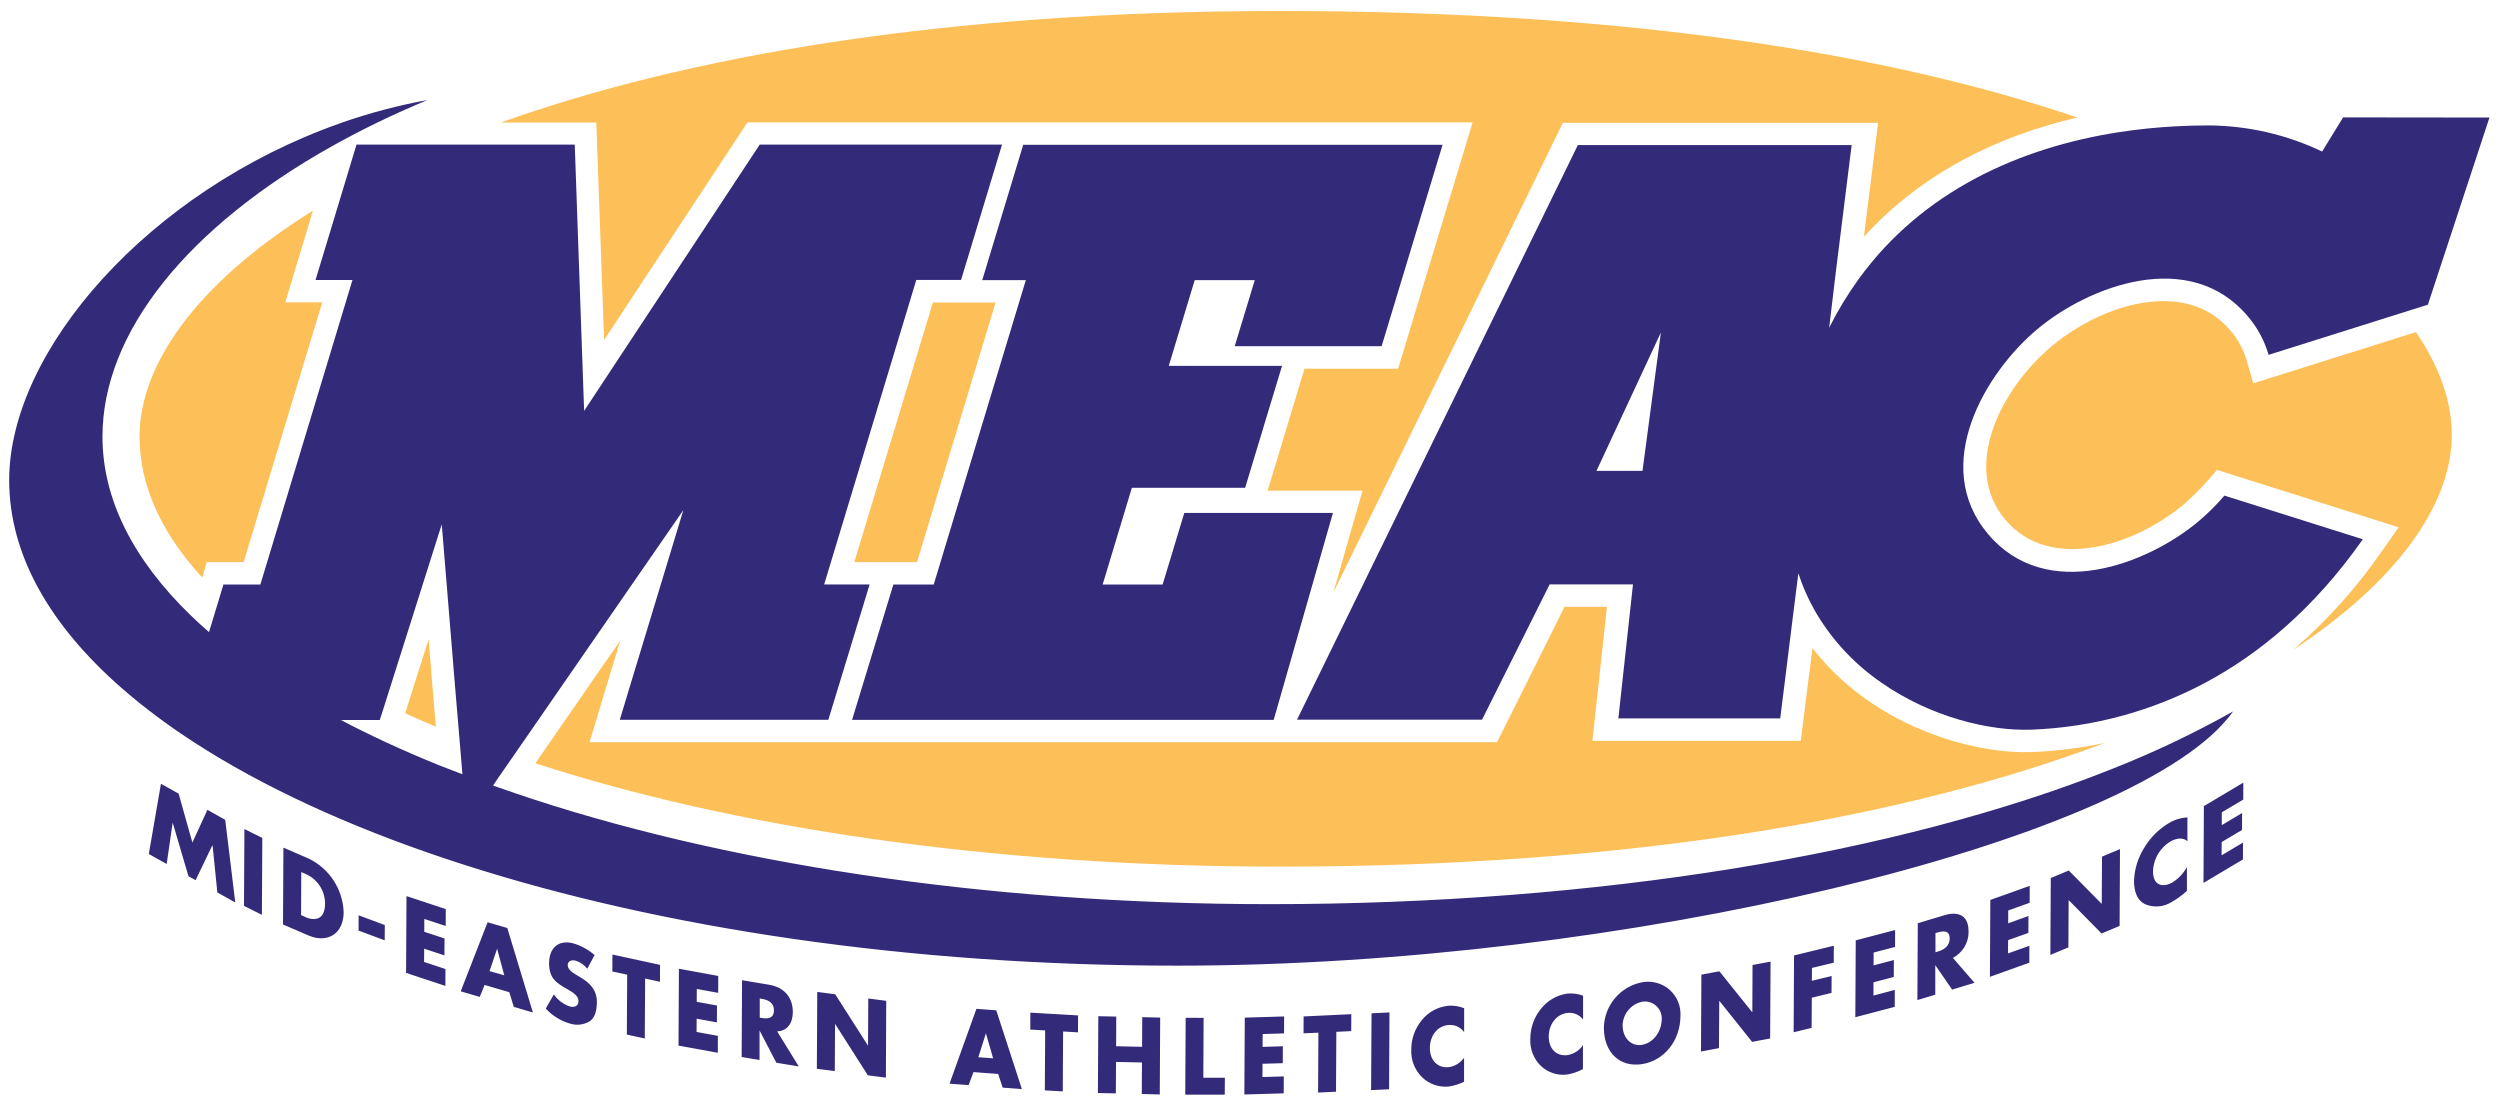
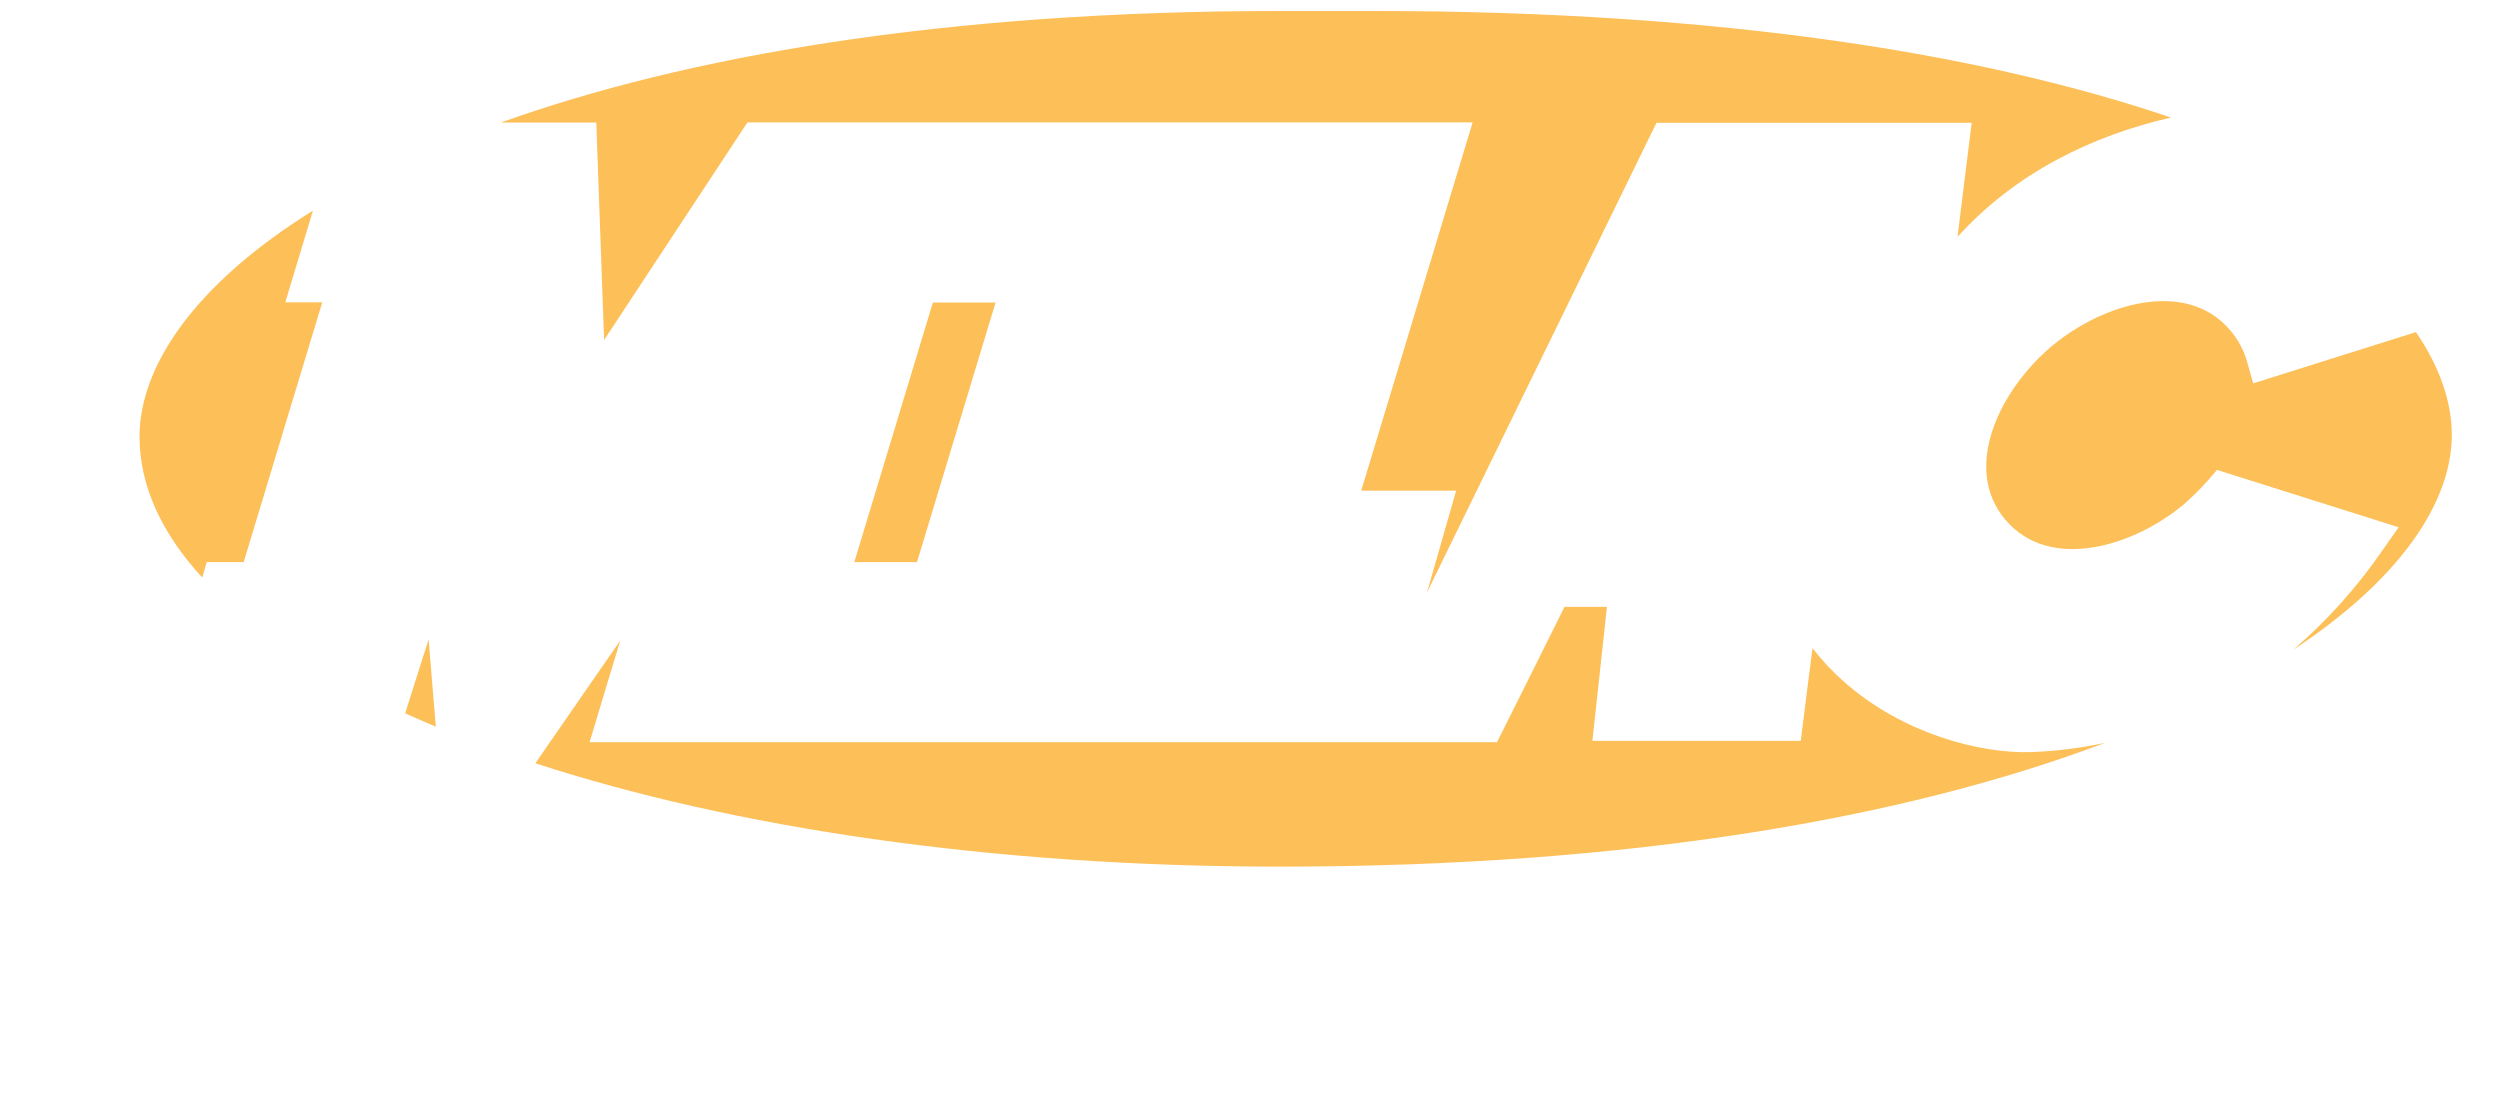
<svg xmlns="http://www.w3.org/2000/svg" width="248" height="109.49" viewBox="0 0 248 109.49">
  <g transform="matrix(2.053 0 0 2.053 -1.746 -1.589)">
-     <path d="m21.508 5.606c-1.396 0.256-2.77 0.618-4.111 1.082l-0.146 0.055c-9.176 3.246-15.957 10.943-15.957 17.234 0 3.573 1.935 6.974 5.41 10.023 0.577 0.506 1.196 1.002 1.855 1.488 0.528 0.39 1.082 0.774 1.662 1.15 3.311 2.145 7.442 4.056 12.219 5.648 0.292 0.1 0.586 0.194 0.885 0.289 9.486 3.041 21.39 4.859 34.41 4.859 21.607 0 45.788-5.93 50.746-11.934 0.098-0.117 0.19-0.233 0.27-0.35-1.883 1.057-3.835 1.986-5.844 2.777-10.336 4.127-24.887 6.535-40.701 6.535-13.907 0-26.637-2.018-36.469-5.361-0.357-0.121-0.712-0.246-1.06-0.369l0.215-0.326 0.539-0.777 0.23-0.33 2.445-3.539 5.762-8.334-2.527 8.334-0.543 1.795h10.076l0.549-1.795 1.447-4.744h-2.197l4.453-14.717h2.164l1.978-6.537h-11.709l-8.484 12.865-0.453-12.865h-10.545l-0.18 0.592-0.145 0.479-0.393 1.299-1.262 4.17h1.785l-4.451 14.717h-1.785l-0.164 0.543-0.113 0.373-0.309 1.022-0.111 0.361c-0.307-0.268-0.602-0.54-0.885-0.812-2.746-2.662-4.262-5.577-4.262-8.635 0-5.051 4.14-10.148 11.133-14.057 0.695-0.388 1.417-0.763 2.164-1.127 0.775-0.374 1.577-0.734 2.408-1.082zm92.561 0.84-1.014 1.65c-1.724-0.823-3.61-1.254-5.519-1.262-0.511 0-1.028 0.016-1.551 0.043-0.915 0.05-1.84 0.142-2.762 0.285-4.761 0.742-9.464 2.829-12.553 7.082-0.541 0.748-1.022 1.54-1.435 2.365l0.322-2.695 0.764-6.129h-13.23l-12.693 25.971-0.877 1.793h8.94l0.896-1.793 2.371-4.744h4.027l-0.518 4.744-0.188 1.73h7.82l0.217-1.73 0.389-3.135 0.27-2.143c0.226 0.686 0.524 1.347 0.893 1.969 0.79 1.315 1.854 2.443 3.119 3.311 2.381 1.662 5.219 2.354 7.277 2.272 2.93-0.114 5.797-0.89 8.383-2.272 2.562-1.37 5.223-3.535 7.604-6.926l-6.689-2.111c-0.381 0.448-0.799 0.863-1.248 1.242-2.481 2.082-7.358 3.954-10.172 0.617-2.813-3.337-0.106-7.822 2.381-9.902 2.486-2.08 7.359-3.956 10.172-0.619 0.463 0.542 0.805 1.177 1.002 1.861l6.443-2.029 1.256-0.396 0.031-0.098 2.943-8.943zm-63.777 1.326-1.98 6.539h2.106l-4.451 14.707h-1.949l-1.449 4.746-0.547 1.793h20.373l0.172-0.598 0.342-1.195 2.348-8.205h-7.182l-1.047 3.459h-2.898l1.412-4.674h5.473l1.783-5.891h-5.473l1.254-4.143h2.902l-0.969 3.191h7.098l2.945-9.73h-20.248zm30.812 9.068-0.889 6.686h-2.223zm-58.908 9.271 0.627 7.65 0.217 2.576 0.035 0.41 0.084 1.025 0.035 0.414c-0.381-0.145-0.755-0.295-1.125-0.434-0.881-0.357-1.73-0.725-2.555-1.105-0.757-0.351-1.486-0.711-2.188-1.082h1.873l0.141-0.432 0.107-0.334 0.322-1.02 2.408-7.611zm87.051 12.479-1.906 1.135-0.019 3.711 1.906-1.133 4e-3 -0.816-1.035 0.615 4e-3 -0.641 0.982-0.584 4e-3 -0.818-0.982 0.586 2e-3 -0.621 1.037-0.615zm-100.62 0.055-0.586 3.394 0.863 0.482 0.287-1.978 0.01 0.004 0.756 2.566 0.344 0.193 0.811-1.688 0.01 0.006 0.23 2.272 0.867 0.486-0.486-3.994-0.861-0.484-0.725 1.582-0.666-2.363zm97.918 1.625c-0.277 0.014-0.549 0.088-0.795 0.217-0.529 0.292-0.972 0.719-1.283 1.238-0.307 0.482-0.481 1.036-0.502 1.607 0 0.552 0.163 0.947 0.529 1.131 0.201 0.086 0.421 0.124 0.639 0.109 0.218-0.015 0.43-0.081 0.617-0.193 0.278-0.154 0.537-0.341 0.771-0.557v-1.154c-0.17 0.319-0.425 0.583-0.736 0.766-0.543 0.273-0.904 0.032-0.902-0.555 9e-3 -0.303 0.096-0.598 0.254-0.857 0.157-0.259 0.379-0.472 0.645-0.619 0.298-0.149 0.587-0.152 0.764 0.023zm-93.885 0.564-0.02 3.713 0.865 0.43 0.02-3.715zm1.885 0.898-0.02 3.713 1.228 0.529c0.924 0.398 1.699-0.082 1.703-1.125-0.021-0.543-0.188-1.072-0.484-1.527-0.296-0.455-0.711-0.82-1.199-1.059zm88.742 0.07-0.869 0.365-0.012 2.269-0.01 0.004-1.584-1.603-0.869 0.363-0.02 3.715 0.871-0.363 0.012-2.277 8e-3 -2e-3 1.582 1.607 0.873-0.365zm-87.879 1.111 0.203 0.088c0.283 0.121 0.525 0.324 0.693 0.582 0.168 0.258 0.255 0.559 0.252 0.867-0.004 0.732-0.448 0.856-0.965 0.633v-0.008l-0.193-0.084zm83.518 0.664-1.904 0.682-0.02 3.715 1.904-0.682 0.004-0.818-1.033 0.369 0.004-0.641 0.98-0.35 0.004-0.818-0.98 0.354 2e-3 -0.621 1.035-0.371zm-78.434 0.496-0.02 3.711 1.898 0.629 0.004-0.816-1.033-0.342 0.006-0.641 0.977 0.324 0.006-0.818-0.979-0.322 2e-3 -0.621 1.033 0.34 0.004-0.816zm74.783 0.85c-0.139-0.003-0.294 0.021-0.459 0.07l-1.299 0.391-0.02 3.713 0.865-0.26v-1.428l0.814 1.182 1.082-0.328-1.045-1.205c0.231-0.121 0.425-0.303 0.559-0.527 0.134-0.224 0.203-0.481 0.199-0.742 0-0.594-0.279-0.855-0.697-0.865zm-77.096 0.078-0.004 0.74 1.264 0.469 0.004-0.738zm6.232 0.336-1.299 3.338 0.92 0.27 0.234-0.578 1.193 0.35 0.217 0.709 0.924 0.271-1.238-4.082zm68.01 0.375-1.902 0.5-0.02 3.713 1.904-0.5 0.004-0.818-1.033 0.273 2e-3 -0.641 0.98-0.258 0.006-0.818-0.982 0.258 0.004-0.621 1.035-0.27zm2.443 0.082c0.115 0.031 0.194 0.122 0.193 0.324-0.002 0.405-0.312 0.558-0.598 0.643h-0.004l-0.084 0.027v-0.928l0.084-0.023c0.142-0.043 0.293-0.074 0.408-0.043zm-66.789 0.527c-0.418 0.068-0.69 0.416-0.693 0.98-0.004 0.753 0.353 0.97 0.896 1.279 0.186 0.108 0.525 0.288 0.525 0.559 0 0.271-0.216 0.319-0.422 0.268-0.311-0.108-0.581-0.312-0.77-0.582l-0.389 0.684c0.317 0.343 0.721 0.595 1.17 0.725 0.157 0.05 0.323 0.066 0.486 0.047 0.163-0.019 0.321-0.072 0.463-0.156 0.268-0.184 0.347-0.542 0.35-0.91 0.013-0.602-0.343-0.954-0.809-1.225l-0.217-0.131c-0.149-0.093-0.383-0.237-0.383-0.453s0.217-0.256 0.375-0.215c0.227 0.07 0.425 0.206 0.572 0.393l0.35-0.662c-0.301-0.265-0.658-0.459-1.043-0.57-0.167-0.042-0.324-0.052-0.463-0.029zm61.385 0.15-1.922 0.469-0.02 3.713 0.869-0.213 0.008-1.457 0.953-0.232 0.006-0.816-0.955 0.23 0.004-0.621 1.053-0.254zm-64.59 0.145 0.346 1.285-0.711-0.203zm5.572 0.281-0.004 0.818 0.717 0.156-0.016 2.894 0.867 0.189 0.016-2.897 0.717 0.158 0.004-0.818zm55.961 0.342-0.871 0.164-0.01 2.272-0.012 2e-3 -1.58-1.971-0.869 0.162-0.02 3.715 0.869-0.164 0.014-2.275 0.01-2e-3 1.578 1.975 0.871-0.164zm-52.748 0.344-0.02 3.715 1.9 0.344 0.004-0.816-1.031-0.188 0.004-0.641 0.979 0.178 0.004-0.816-0.98-0.178 0.004-0.621 1.033 0.188 0.004-0.816zm3.051 0.555-0.02 3.711 0.865 0.143v-1.428l0.812 1.562 1.082 0.176-1.043-1.693c0.496-0.011 0.754-0.411 0.758-0.924 0-0.792-0.496-1.222-1.156-1.33zm43.855 0.072c-0.117-0.005-0.235 4e-3 -0.352 0.025-0.515 0.096-0.981 0.366-1.32 0.766-0.339 0.4-0.53 0.904-0.541 1.428 0 1.201 0.766 1.928 1.84 1.764 1.073-0.165 1.855-1.129 1.861-2.33 0.014-0.236-0.026-0.473-0.117-0.691-0.091-0.219-0.229-0.414-0.406-0.57-0.177-0.157-0.389-0.27-0.617-0.334-0.114-0.032-0.23-0.051-0.348-0.057zm-40.221 0.494-0.02 3.715 0.867 0.109 0.012-2.273 0.008 2e-3 1.578 2.477 0.871 0.111 0.016-3.711-0.867-0.113-0.012 2.269h-0.008l-1.578-2.473zm36.227 0.082c-0.505 0.077-0.961 0.347-1.273 0.752-0.321 0.403-0.497 0.903-0.5 1.418-0.015 0.248 0.024 0.497 0.115 0.729 0.091 0.231 0.232 0.44 0.412 0.611 0.167 0.153 0.365 0.267 0.58 0.336 0.215 0.069 0.442 0.092 0.666 0.064 0.269-0.044 0.53-0.134 0.77-0.264v-1.156c-0.085 0.128-0.197 0.237-0.326 0.32-0.13 0.083-0.276 0.138-0.428 0.162-0.541 0.063-0.901-0.316-0.898-0.902 0.002-0.587 0.364-1.072 0.896-1.135 0.144-0.021 0.29-0.001 0.424 0.055 0.134 0.056 0.252 0.147 0.338 0.264v-1.156c-0.248-0.09-0.513-0.124-0.775-0.098zm-39.006 0.236 0.084 0.014c0.284 0.045 0.602 0.158 0.6 0.561-0.002 0.403-0.31 0.411-0.594 0.365h-0.006l-0.084-0.016zm42.643 0.154c0.119-0.018 0.24-0.011 0.355 0.023 0.115 0.034 0.221 0.092 0.311 0.172 0.09 0.08 0.162 0.179 0.209 0.289 0.048 0.11 0.07 0.23 0.066 0.35-0.004 0.634-0.434 1.17-0.953 1.248v0.006c-0.517 0.08-0.942-0.322-0.938-0.963 0.011-0.266 0.11-0.521 0.281-0.725 0.172-0.204 0.407-0.345 0.668-0.4zm-9.387 0.197c-0.248 0.028-0.488 0.104-0.707 0.225-0.219 0.121-0.413 0.285-0.568 0.48-0.322 0.395-0.499 0.889-0.5 1.398-0.014 0.251 0.026 0.502 0.117 0.736 0.091 0.234 0.232 0.445 0.412 0.621 0.165 0.159 0.362 0.281 0.578 0.357 0.216 0.076 0.446 0.107 0.674 0.088 0.267-0.035 0.528-0.114 0.77-0.234v-1.158c-0.087 0.124-0.198 0.228-0.328 0.307-0.13 0.078-0.275 0.13-0.426 0.148-0.541 0.045-0.903-0.349-0.898-0.936 0.004-0.587 0.364-1.058 0.896-1.102 0.146-0.015 0.292 0.009 0.426 0.07 0.134 0.061 0.249 0.156 0.334 0.275v-1.156c-0.247-0.099-0.514-0.14-0.779-0.121zm-22.787 0.148-1.299 3.617 0.922 0.068 0.234-0.627 1.195 0.088 0.217 0.662 0.928 0.07-1.238-3.807zm19.959 0.174-0.867 0.041-0.021 3.713 0.869-0.041zm-17.352 0.01-0.004 0.818 0.719 0.041-0.016 2.897 0.867 0.049 0.016-2.894 0.719 0.041 0.004-0.818zm15.508 0.074-2.305 0.109-0.004 0.816 0.719-0.031-0.016 2.894 0.867-0.041 0.016-2.894 0.719-0.035zm-12.225 0.098-0.02 3.711 0.867 0.02 0.01-1.522 1.252 0.027-0.008 1.522 0.869 0.023 0.02-3.715-0.867-0.02-0.008 1.434-1.254-0.029 0.006-1.432zm8.979 0.012-1.902 0.057-0.02 3.715 1.902-0.057 0.004-0.818-1.031 0.031 2e-3 -0.641 0.98-0.029 0.004-0.818-0.98 0.031 0.004-0.621 1.033-0.031zm-4.758 0.066-0.02 3.713h1.908l0.006-0.818h-1.041l0.014-2.894zm-9.652 0.748 0.348 1.209-0.715-0.053z" fill="#342a7a" />
-     <path d="m62.691 1.305c-16.268 0-28.72 2.196-37.637 5.389h4.609l0.377 10.51 6.926-10.516h35.041l-3.6 11.902h-4.523l-1.783 5.894h4.586l-1.408 4.918 11.088-22.693h15.232l-0.686 5.508c2.813-3.099 6.492-4.885 10.314-5.764-8.982-3.047-21.604-5.148-38.537-5.148zm-46.719 9.646c-5.655 3.519-8.379 7.477-8.379 10.92 0 2.368 1.058 4.662 3.029 6.809l0.217-0.744h1.785l3.797-12.553h-1.785zm89.631 4.377c-1.923-0.079-4.081 0.885-5.617 2.176-2.459 2.065-4.374 5.843-2.242 8.377 2.132 2.534 6.185 1.312 8.643-0.75 0.573-0.506 1.103-1.06 1.586-1.652l8.779 2.772-0.848 1.209c-1.21 1.745-2.635 3.328-4.246 4.711 5.134-3.383 7.662-7.104 7.662-10.387 0-1.55-0.559-3.247-1.732-4.963l-7.863 2.477-0.307-1.082c-0.157-0.538-0.426-1.039-0.791-1.465-0.799-0.953-1.87-1.375-3.023-1.422zm-59.676 0.064-3.797 12.543h3.029l3.797-12.543h-1.977zm30.518 14.707-1.822 3.662-1.438 2.875h-43.846l0.865-2.875 0.617-2.035-1.41 2.035-2.691 3.894c9.507 3.095 21.958 4.994 35.965 4.994 17.164 0 30.315-2.416 39.604-5.879l0.252-0.09h-0.037c-1.127 0.24-2.273 0.383-3.426 0.432-2.545 0.104-6.276-0.897-9.076-3.352-0.577-0.503-1.104-1.061-1.572-1.666l-0.215 1.666-0.352 2.812h-10.07l0.307-2.812 0.396-3.662zm-54.883 1.568-0.666 2.094-0.467 1.48c0.48 0.216 0.976 0.432 1.48 0.648l-0.176-2.121z" fill="#fdbf57" />
+     <path d="m62.691 1.305c-16.268 0-28.72 2.196-37.637 5.389h4.609l0.377 10.51 6.926-10.516h35.041l-3.6 11.902l-1.783 5.894h4.586l-1.408 4.918 11.088-22.693h15.232l-0.686 5.508c2.813-3.099 6.492-4.885 10.314-5.764-8.982-3.047-21.604-5.148-38.537-5.148zm-46.719 9.646c-5.655 3.519-8.379 7.477-8.379 10.92 0 2.368 1.058 4.662 3.029 6.809l0.217-0.744h1.785l3.797-12.553h-1.785zm89.631 4.377c-1.923-0.079-4.081 0.885-5.617 2.176-2.459 2.065-4.374 5.843-2.242 8.377 2.132 2.534 6.185 1.312 8.643-0.75 0.573-0.506 1.103-1.06 1.586-1.652l8.779 2.772-0.848 1.209c-1.21 1.745-2.635 3.328-4.246 4.711 5.134-3.383 7.662-7.104 7.662-10.387 0-1.55-0.559-3.247-1.732-4.963l-7.863 2.477-0.307-1.082c-0.157-0.538-0.426-1.039-0.791-1.465-0.799-0.953-1.87-1.375-3.023-1.422zm-59.676 0.064-3.797 12.543h3.029l3.797-12.543h-1.977zm30.518 14.707-1.822 3.662-1.438 2.875h-43.846l0.865-2.875 0.617-2.035-1.41 2.035-2.691 3.894c9.507 3.095 21.958 4.994 35.965 4.994 17.164 0 30.315-2.416 39.604-5.879l0.252-0.09h-0.037c-1.127 0.24-2.273 0.383-3.426 0.432-2.545 0.104-6.276-0.897-9.076-3.352-0.577-0.503-1.104-1.061-1.572-1.666l-0.215 1.666-0.352 2.812h-10.07l0.307-2.812 0.396-3.662zm-54.883 1.568-0.666 2.094-0.467 1.48c0.48 0.216 0.976 0.432 1.48 0.648l-0.176-2.121z" fill="#fdbf57" />
  </g>
</svg>